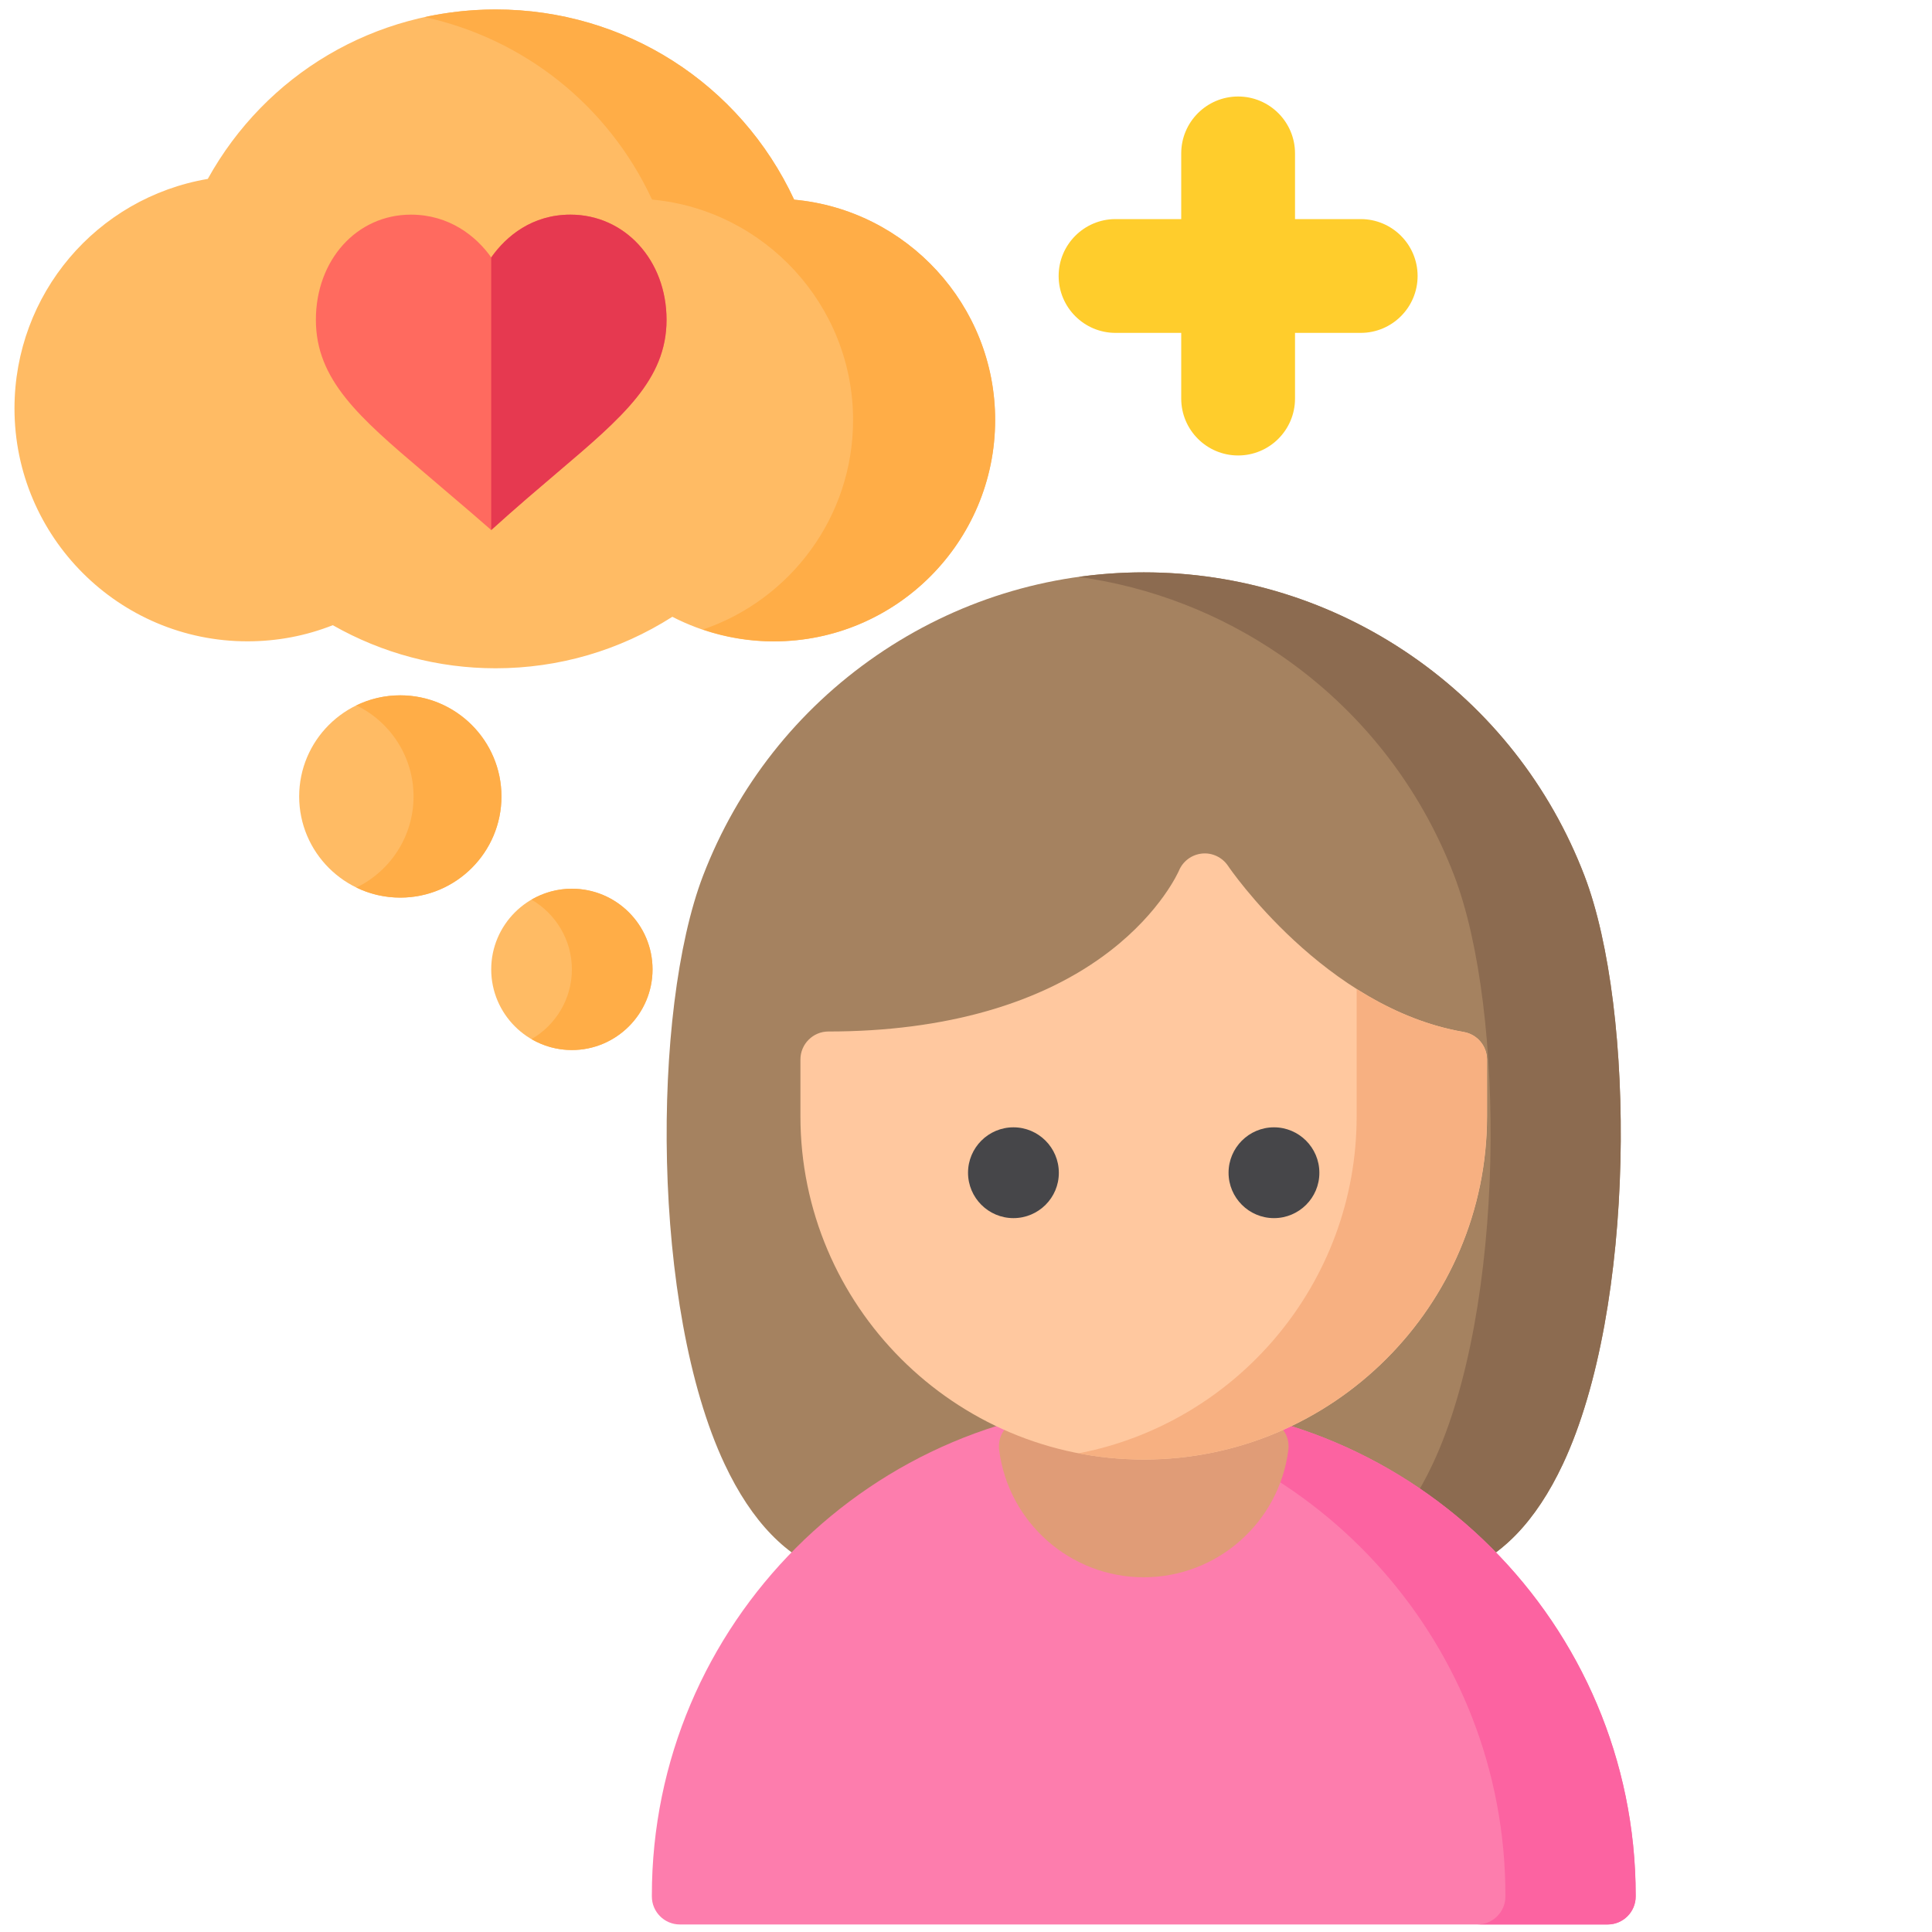
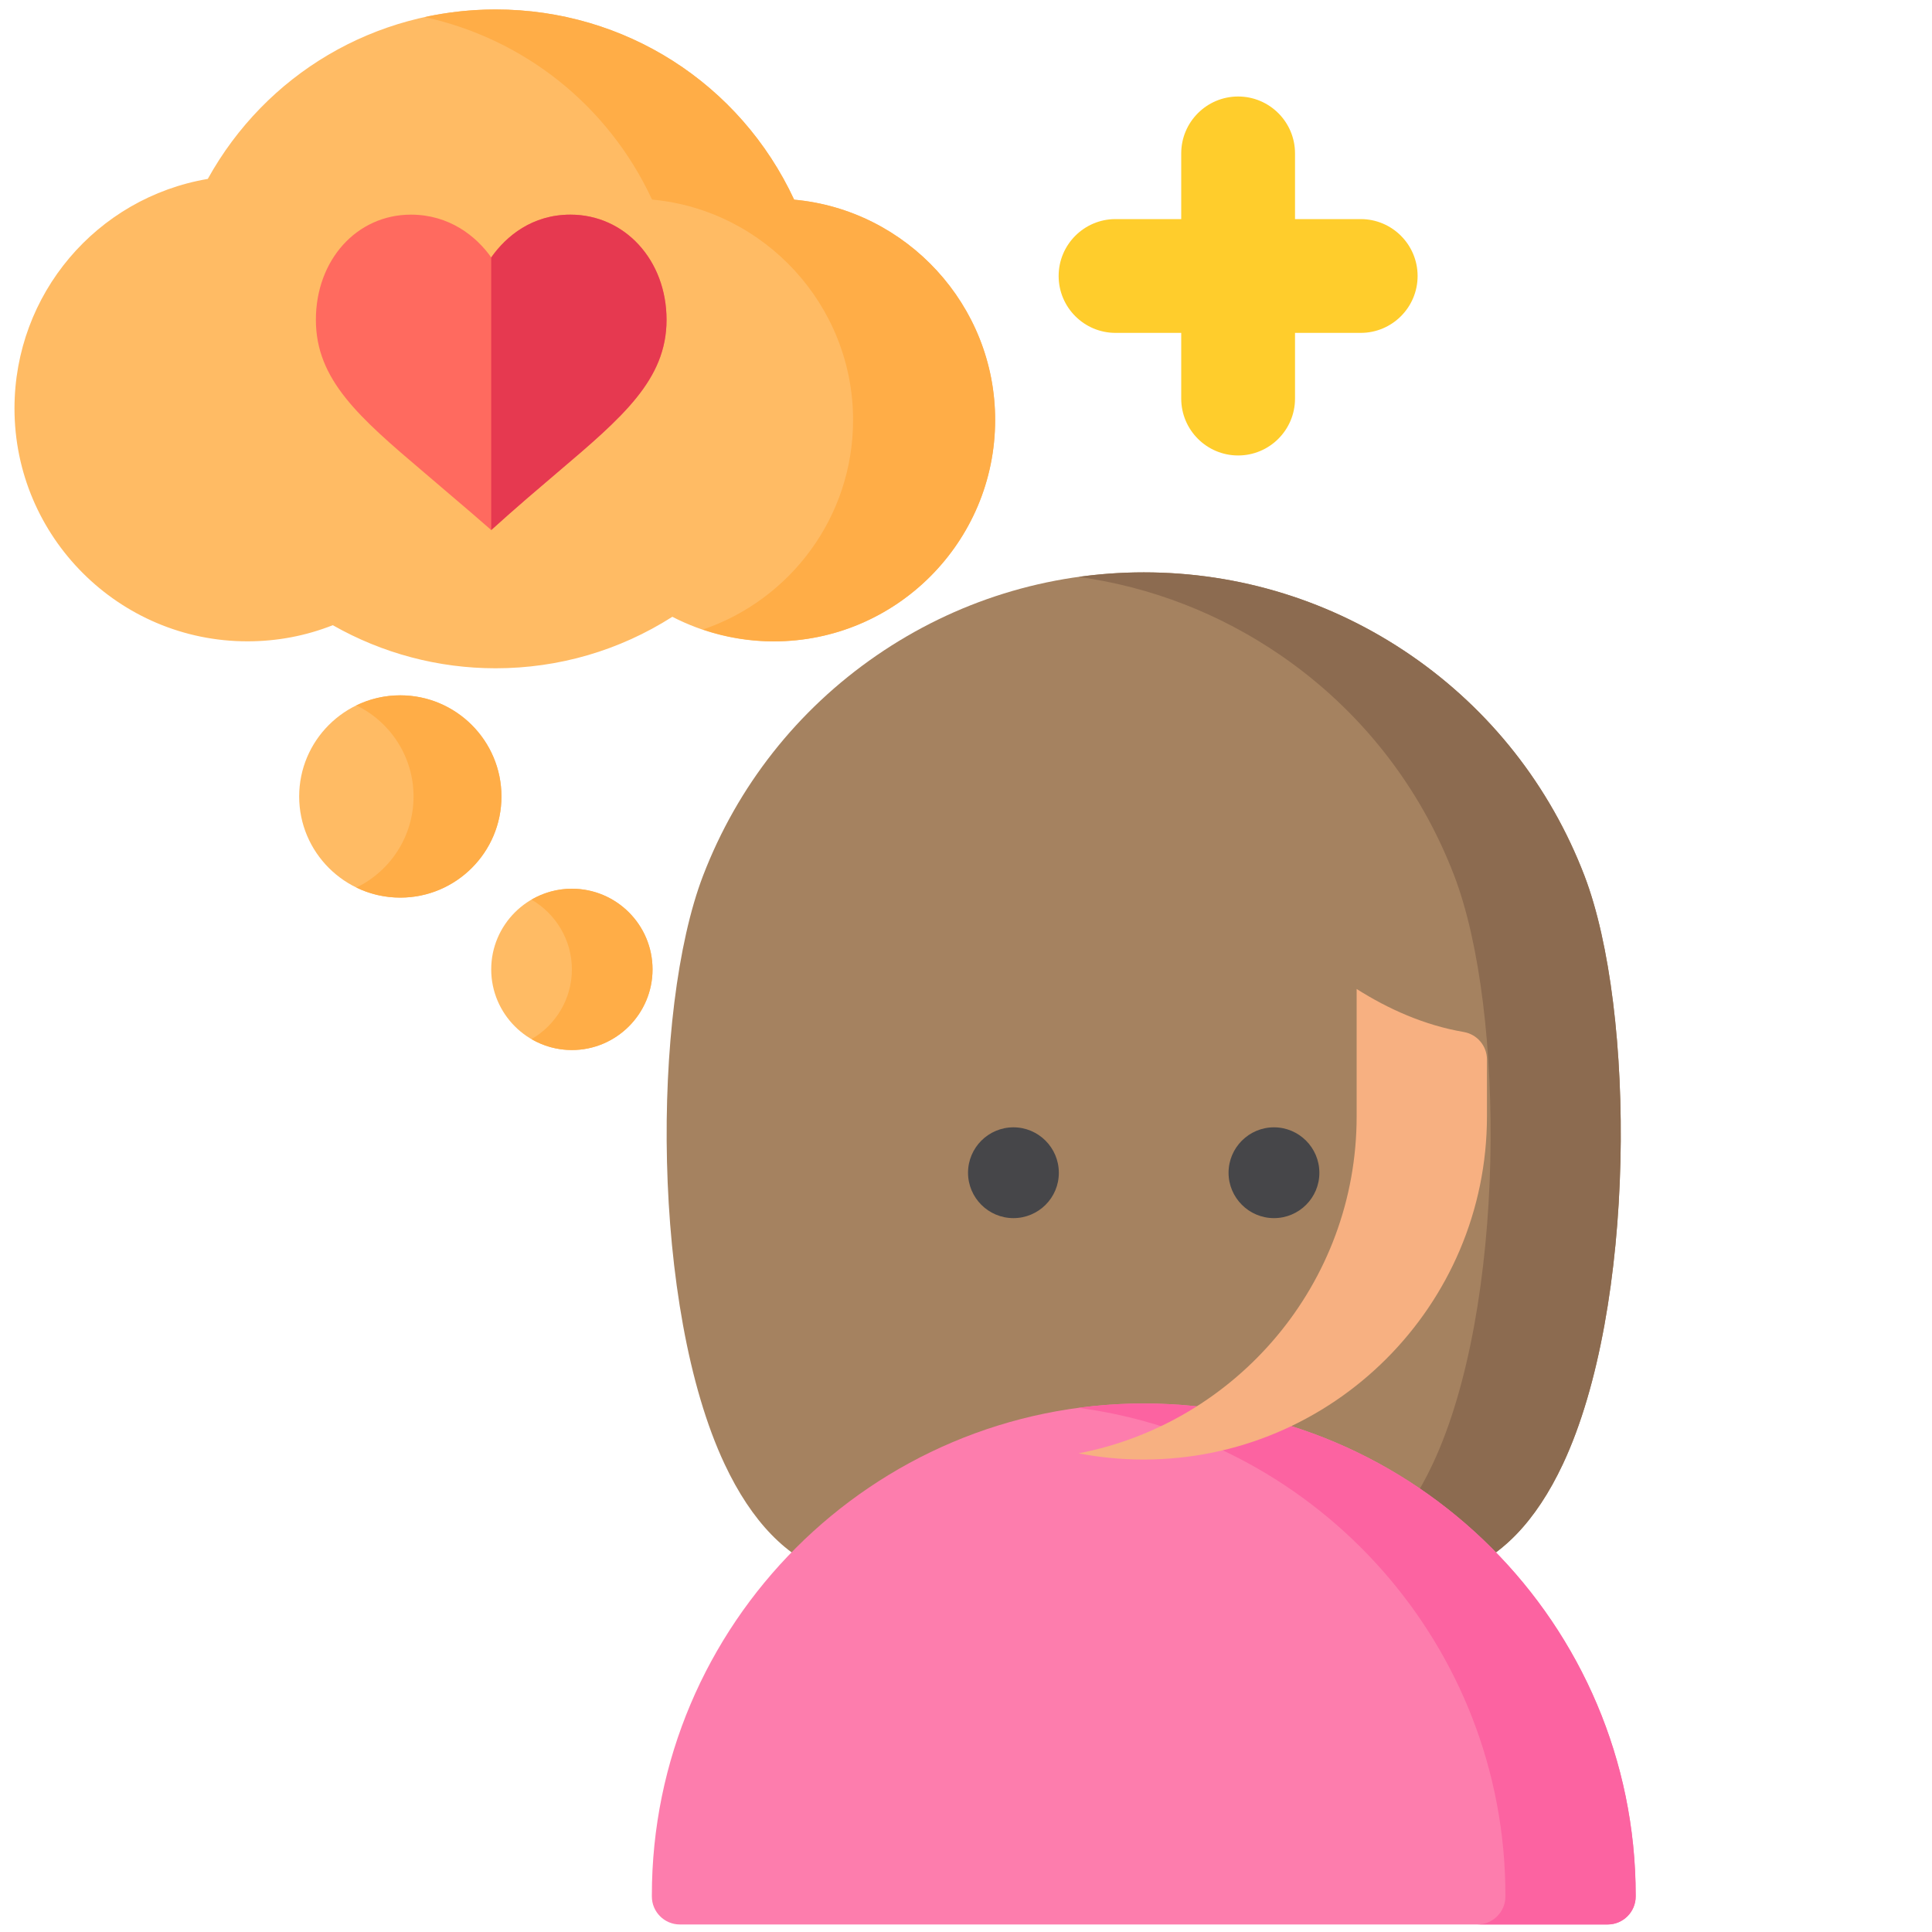
<svg xmlns="http://www.w3.org/2000/svg" version="1.1" id="Layer_3" x="0px" y="0px" viewBox="0 0 2000 2000" style="enable-background:new 0 0 2000 2000;" xml:space="preserve">
  <style type="text/css">
	.st0{fill:#FFBB64;}
	.st1{fill:#FFAD47;}
	.st2{fill:#FFCD2C;}
	.st3{fill:#A58260;}
	.st4{fill:#8C6B50;}
	.st5{fill:#FD7DAD;}
	.st6{fill:#FC63A1;}
	.st7{fill:#E09C77;}
	.st8{fill:#FFC89F;}
	.st9{fill:#F7B081;}
	.st10{fill:#464649;}
	.st11{fill:#FF6A5F;}
	.st12{fill:#E63950;}
</style>
  <g>
    <path class="st0" d="M414.4,719.8c-57.8,0-104.7,47-104.7,104.7s47,104.7,104.7,104.7s104.7-47,104.7-104.7   C519.1,766.8,472.1,719.8,414.4,719.8z" />
    <path class="st1" d="M414.4,719.8c-16.3,0-31.7,3.7-45.5,10.4c35,17,59.2,52.9,59.2,94.3s-24.2,77.4-59.2,94.3   c13.8,6.7,29.2,10.4,45.5,10.4c57.8,0,104.7-47,104.7-104.7C519.1,766.8,472.1,719.8,414.4,719.8z" />
    <path class="st0" d="M592,920c-46,0-83.5,37.5-83.5,83.5S546,1087,592,1087s83.5-37.5,83.5-83.5C675.5,957.4,638.1,920,592,920z" />
    <path class="st1" d="M592,920c-15.2,0-29.5,4.2-41.8,11.3c24.9,14.5,41.8,41.4,41.8,72.2c0,30.8-16.8,57.7-41.8,72.2   c12.3,7.1,26.5,11.3,41.8,11.3c46,0,83.5-37.5,83.5-83.5C675.5,957.4,638.1,920,592,920z" />
    <path class="st0" d="M822.1,206.7C766.2,86.5,646.9,9.8,513.1,9.8c-125,0-237.8,66.8-298,175.4C100,204.8,15,304.4,15,422.8   c0,133,108.2,241.1,241.1,241.1c30.6,0,60.3-5.6,88.4-16.7c51.3,29.2,109.2,44.6,168.5,44.6c65.4,0,128.3-18.4,183-53.3   c32.4,16.7,68.3,25.5,105,25.5c126.4,0,229.1-102.8,229.1-229.1C1030.3,315.9,938.5,217.3,822.1,206.7z" />
    <g>
      <path class="st1" d="M822.1,206.7C766.2,86.5,646.9,9.8,513.1,9.8c-25.1,0-49.7,2.7-73.5,7.9C542.4,40.2,629.6,109,675,206.6    c116.4,10.7,208.1,109.3,208.1,228.2c0,100.6-65.2,186.2-155.5,216.9c23.6,8,48.3,12.2,73.5,12.2c126.4,0,229.1-102.8,229.1-229.1    C1030.3,315.9,938.5,217.3,822.1,206.7z" />
    </g>
    <path class="st2" d="M1408.6,226.8h-68v-68c0-32.5-26.4-58.9-58.9-58.9l0,0c-32.5,0-58.9,26.4-58.9,58.9v68h-68   c-32.5,0-58.9,26.4-58.9,58.9l0,0c0,32.5,26.4,58.9,58.9,58.9h68v68c0,32.5,26.4,58.9,58.9,58.9l0,0c32.5,0,58.9-26.4,58.9-58.9   v-68h68c32.5,0,58.9-26.4,58.9-58.9l0,0C1467.5,253.2,1441.1,226.8,1408.6,226.8z" />
    <path class="st3" d="M1640.2,906.5c-35.6-92.8-97.6-171.6-179.3-227.9c-81.8-56.3-177.5-86.1-276.8-86.1s-195,29.8-276.8,86.1   C825.4,735,763.4,813.8,727.8,906.5c-53.4,139.3-53.6,447.7,22.3,609.1c28,59.6,64.6,97.3,108.8,112.3   c15.2,5.1,628.8,1.5,640.9,1.5c3.1,0,6.2-0.5,9.3-1.5c44.2-14.9,80.8-52.7,108.8-112.3C1693.7,1354.2,1693.5,1045.8,1640.2,906.5z" />
    <path class="st4" d="M1640.2,906.5c-35.6-92.8-97.6-171.6-179.3-227.9c-81.8-56.3-177.5-86.1-276.8-86.1c-22.7,0-45.2,1.6-67.4,4.7   c74.9,10.4,146.3,38,209.4,81.4c81.8,56.3,143.8,135.1,179.3,227.9c53.4,139.3,53.6,447.7-22.3,609.1   c-28,59.6-64.6,97.3-108.8,112.3c-3.1,1-6.2,1.5-9.3,1.5c-6.1,0-166.6,0.9-325.5,1.2c186.8,0.4,452.4-1.2,460.3-1.2   c3.1,0,6.2-0.5,9.3-1.5c44.2-14.9,80.8-52.7,108.8-112.3C1693.7,1354.2,1693.5,1045.8,1640.2,906.5z" />
    <path class="st5" d="M1184,1452.9c-280.8,0-509.2,228.4-509.2,509.2v1.1c0,16,13,29,29,29h960.4c16,0,29-13,29-29v-1.1   C1693.2,1681.4,1464.8,1452.9,1184,1452.9z" />
    <path class="st6" d="M1184,1452.9c-22.9,0-45.4,1.5-67.4,4.5c249,33.1,441.8,246.8,441.8,504.7v1.1c0,16-13,29-29,29h134.9   c16,0,29-13,29-29v-1.1C1693.2,1681.4,1464.8,1452.9,1184,1452.9z" />
-     <path class="st7" d="M1312.1,1469.2c-83.3-21.6-173-21.6-256.3,0c-14.1,3.7-23.3,17.2-21.5,31.7c9.5,75.2,73.8,131.9,149.7,131.9   s140.2-56.7,149.7-131.9C1335.5,1486.5,1326.3,1472.9,1312.1,1469.2z" />
-     <path class="st8" d="M1515.2,1068.3c-143.6-24.7-243-170.4-243.9-171.9c-6-8.9-16.3-13.9-27-12.8c-10.7,1.1-19.8,7.9-23.9,17.8   c-0.2,0.4-18.2,42-71.1,82.9c-70.6,54.7-171.5,83.5-291.7,83.5c-16,0-29,13-29,29v58.7c0,195.9,159.4,355.4,355.4,355.4   c195.9,0,355.4-159.4,355.4-355.4v-58.7C1539.3,1082.8,1529.2,1070.7,1515.2,1068.3z" />
    <path class="st9" d="M1515.2,1068.3c-40.9-7-78.3-23.9-110.8-44.5v131.8c0,172.9-124.1,317.3-287.9,348.9   c21.8,4.2,44.4,6.4,67.4,6.4c195.9,0,355.4-159.4,355.4-355.4v-58.7C1539.3,1082.8,1529.2,1070.7,1515.2,1068.3z" />
    <g>
      <path class="st10" d="M1049.1,1261c-25.9,0-47-21.1-47-47s21.1-47,47-47s47,21.1,47,47C1096.2,1239.9,1075.1,1261,1049.1,1261z" />
      <path class="st10" d="M1318.8,1261c-25.9,0-47-21.1-47-47s21.1-47,47-47s47,21.1,47,47C1365.9,1239.9,1344.8,1261,1318.8,1261z" />
    </g>
  </g>
  <g>
    <path class="st11" d="M590.5,222.2c-39.4,0-66.3,22-82,44.3c-15.7-22.3-43.7-44.3-83.1-44.3c-56.1,0-98.4,46.9-98.4,108.9   S371.6,431.9,438.9,489c52.5,44.6,55.2,47.2,69.6,59.7c11.2-9.8,16.4-15.4,68.6-59.7C644.3,431.9,690,393.1,690,331.1   S646.6,222.2,590.5,222.2z" />
    <path class="st12" d="M690,331.1c0,62-45.7,100.8-112.9,157.9c-52.2,44.3-57.4,49.9-68.6,59.7V266.5c15.7-22.3,42.6-44.3,82-44.3   C646.6,222.2,690,269.1,690,331.1z" />
  </g>
</svg>